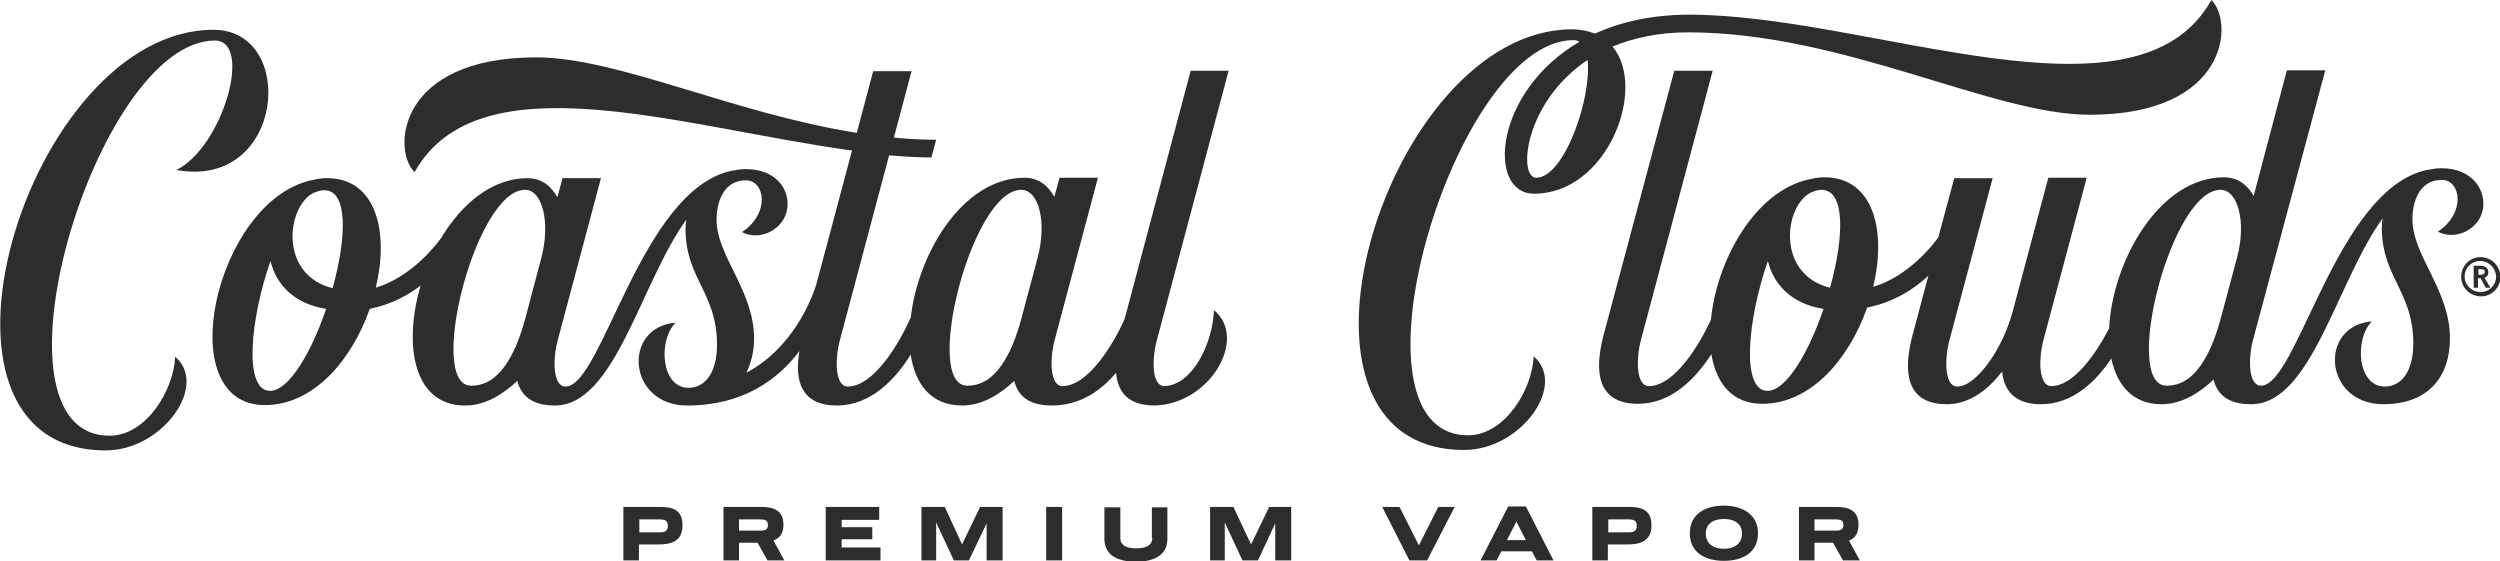
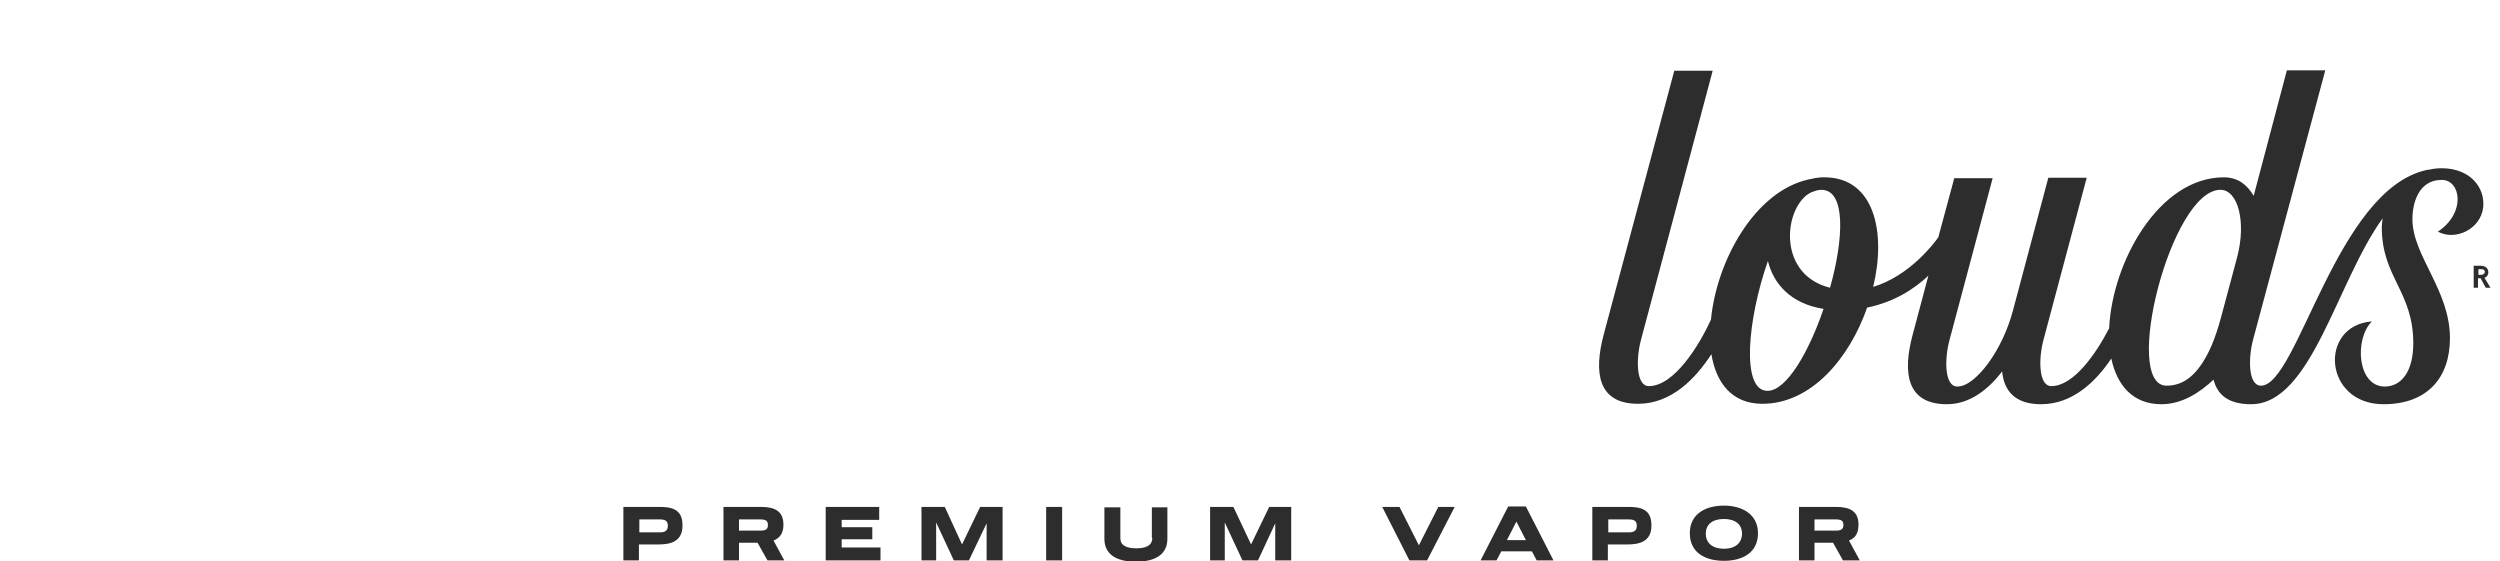
<svg xmlns="http://www.w3.org/2000/svg" xml:space="preserve" id="Layer_1" x="0" y="0" viewBox="0 0 579.5 130.1">
  <style>.st0{fill:#2d2d2d}</style>
-   <path d="M281.4 71.9c-.3 7.7-5 17.5-11.6 17.6-2.9-.2-2.8-6.4-1.6-10.8l16.6-62.3H276l-15.3 57.5c-2.6 5.9-8.5 15.6-14.4 15.6-3 0-3-6.4-1.8-10.8l10-37.5h-8.9l-1.2 4.4c-1.4-2.4-3.5-4.4-6.9-4.4-14.4 0-24.8 17.7-26.4 32.6h-.1c-2.6 5.9-8.5 15.8-14.5 15.8-3 0-3-6.4-1.8-10.8L206.1 36c3.4.3 6.6.5 9.8.5l1.1-4.1c-3.3 0-6.6-.2-9.8-.5l4.1-15.4h-8.9l-3.8 14.3c-28.9-4.6-55.5-17.5-74.3-17.5-32.3 0-33.4 21.6-28.2 26.6 14.9-26.6 61.9-10.4 101.4-5L189.2 66c-1.3 4.1-5.8 14.9-16.2 20.4 1.1-2.3 1.8-4.9 1.8-7.9 0-11.2-8.7-19.1-8.7-27.6 0-3.7 1.4-9.1 6.8-9.1 4.4 0 5.7 7.6-.9 12 4.1 2.2 9.9-.6 10.5-5.6.6-4.6-3-9-9.5-9-1 0-1.9.1-2.8.3-.2 0-.5.1-.7.1-21 4.6-29.9 50-38.4 50-3 0-3-6.4-1.8-10.8l10-37.5h-8.9l-1.2 4.4c-1.4-2.4-3.5-4.4-6.9-4.4-8.3 0-15.3 6-20 13.8-1 1.4-6.7 9-15.2 11.6 3.1-12.8.2-25.4-11.3-25.4h-.7c-.3 0-.6.1-.8.1-.4 0-.8.1-1.2.2-.3.1-.6.1-1 .2-22.2 5-32.7 52.1-10.7 52.1 11.4 0 20.2-10.6 24.3-22.3 4.9-1 8.8-3.1 11.8-5.4-4 13.6-1.8 27.8 10.3 27.8 4.9 0 9-2.8 12.1-5.7.9 3.4 3.4 5.7 8.7 5.7 14 0 19.8-28.3 30.5-43.1-.1.7-.2 1.4-.2 2.1 0 11.6 7.3 14.8 7.3 26.9 0 6.7-2.9 10-6.6 10-6.4 0-7.1-11-3-15.1-12.4 1-11.2 19.2 2.7 19.2 12.9 0 21-6 26-12.6-1.2 7 .5 12.6 8.7 12.6 7.8 0 13.5-6 17.1-11.8 1 6.8 4.7 11.8 11.9 11.8 4.9 0 9-2.8 12.1-5.7.9 3.5 3.4 5.7 8.7 5.7 6.6 0 11.5-3.5 14.9-7.6.4 4.5 2.8 7.6 9 7.6 12.9-.4 21.6-15.6 13.7-22.1zM62.6 90.6c-6.2 0-4.6-16.7.1-30.1 1.3 5.3 5.3 9.9 12.9 11.1-3.4 10-8.6 19-13 19zm14.5-23.8c-11.7-2.9-10.9-17-5.5-21.4.4-.3.7-.5 1.1-.7.1 0 .2-.1.3-.1.3-.1.5-.2.8-.3.4-.1.8-.2 1.3-.2 5.7-.1 5.2 11.2 2 22.7zm48.4-7.1-3.7 14c-.6 2.2-1.3 4.4-2.2 6.5-3.1 7-6.6 9.2-10.4 9.2-10.4 0 1-45.4 12.5-45.4 4.1 0 5.9 7.7 3.8 15.7zm115 .1-3.7 13.9c-.6 2.2-1.3 4.4-2.2 6.5-3.1 7-6.6 9.2-10.4 9.2-10.4 0 1-45.4 12.5-45.4 4.2 0 6 7.7 3.8 15.8z" class="st0" />
-   <path d="M40.9 39.4C66 44 69 6.9 49.5 6.9c-43.3 0-72.6 97.5-25 97.5 13.2 0 23.9-15.1 16.1-21.7-.3 7.7-6.7 18.3-15.2 18.3C-5 101 22.3 9.4 49.8 9.4c8.9 0 1.9 24.6-8.9 30zm332.9-28.6c4.8-2 10.6-3.3 17.5-3.3 36 0 70.4 19.1 93.1 19.1 32.3 0 33.4-21.6 28.2-26.6-17.4 31.2-79.2 3.4-121 3.4-8.7 0-16 1.7-21.9 4.4-1.5-.6-3.3-1-5.3-1-43.3 0-72.6 97.5-25 97.5 13.2 0 23.9-15.1 16.1-21.7-.3 7.7-6.7 18.3-15.2 18.3-30.4 0-3.1-91.6 24.4-91.6.5 0 1 .1 1.4.4-19.9 11.6-21.5 35.2-10.5 35.2 17 0 26.3-24.4 18.2-34.1zm-17.7 30.4c-4.3 0-2.8-17.5 11.9-27.3 1 8.8-5.4 27.3-11.9 27.3z" class="st0" />
  <path d="M566 39c-1 0-1.9.1-2.8.3-.2 0-.5.1-.7.1-21 4.6-29.9 50-38.4 50-3 0-3-6.4-1.8-10.8L539 16.3h-8.9l-7.7 29.1c-1.4-2.4-3.5-4.3-6.9-4.3-15.1 0-25.9 19.7-26.6 35-3 5.8-8.2 13.4-13.4 13.4-3 0-3-6.4-1.8-10.8l10-37.5h-8.9L466.6 72c-1.2 4.4-3.1 8.6-5.8 12.3-2.1 2.8-4.7 5.3-7.1 5.3-3 0-3-6.4-1.8-10.8l10-37.5H453L449.3 55c-1.1 1.6-6.8 9-15.1 11.5 3.1-12.8.2-25.4-11.3-25.4h-.7c-.3 0-.6.1-.8.1-.4 0-.8.1-1.2.2-.3.1-.6.1-1 .2-12.5 2.8-21.3 18.9-22.6 32.5-2.7 5.9-8.5 15.4-14.4 15.4-3 0-3-6.4-1.8-10.8L397 16.4h-8.9l-16.4 61.3c-2.2 8.4-1.5 15.9 8 15.9 7.7 0 13.3-5.8 17-11.5 1.1 6.7 4.8 11.5 11.8 11.5 11.4 0 20.2-10.6 24.3-22.3 6.3-1.3 10.9-4.3 14.2-7.4l-3.7 13.9c-2.2 8.4-1.5 15.9 8 15.9 5.5 0 9.8-3.7 12.8-7.6.4 4.4 2.9 7.6 9 7.6 7.3 0 12.7-5.2 16.3-10.6 1.3 6.2 5 10.6 11.6 10.6 4.9 0 9-2.8 12.1-5.7.9 3.5 3.4 5.7 8.7 5.7 14 0 19.8-28.3 30.5-43.1-.1.7-.2 1.4-.2 2.1 0 11.6 7.3 14.8 7.3 26.9 0 6.7-2.9 10-6.6 10-6.4 0-7.1-11-3-15.1-12.4 1-11.2 19.2 2.7 19.2 10.2 0 15.4-6.2 15.4-15.3 0-11.2-8.7-19.1-8.7-27.6 0-3.7 1.4-9.1 6.8-9.1 4.4 0 5.7 7.6-.9 12 4.1 2.2 9.9-.6 10.5-5.6.5-4.7-3.1-9.1-9.6-9.1zM409.7 90.6c-6.2 0-4.6-16.7.1-30.1 1.3 5.3 5.3 9.9 12.9 11.1-3.4 10-8.6 19-13 19zm14.5-23.9c-11.7-2.9-10.9-17-5.5-21.4.4-.3.7-.5 1.1-.7.1 0 .2-.1.3-.1.3-.1.5-.2.8-.3.4-.1.8-.2 1.3-.2 5.7 0 5.2 11.3 2 22.7zm94.4-7.2-3.8 14.2c-.6 2.2-1.3 4.4-2.2 6.5-3.1 7-6.6 9.2-10.4 9.2-10.4 0 1-45.4 12.5-45.4 4.1 0 6 7.5 3.9 15.5zm-365.8 58h-8.3v12.4h3.6v-3.7h4.6c2.4 0 5.5-.5 5.5-4.3.1-4-2.7-4.4-5.4-4.4zm.2 5.9h-4.8v-3h4.8c1.5 0 1.8.6 1.8 1.5s-.4 1.5-1.8 1.5zm28.6-1.8c0-3.1-2-4.1-5.2-4.1h-8.7v12.4h3.6v-4.1h4.3l2.3 4.1h3.9l-2.5-4.6c1.5-.6 2.3-1.7 2.3-3.7zm-5.4 1.4h-4.9v-2.6h4.9c1.3 0 1.8.3 1.8 1.3s-.5 1.3-1.8 1.3zm18.9 2h7.1v-2.8h-7.1v-1.7h8.7v-3h-12.4v12.4h12.7v-3h-9V125zm27.9 1.2-4-8.7h-5.4v12.4h3.4v-8.8l4.1 8.8h3.5l4.1-8.6v8.6h3.7v-12.4h-5.2l-4.2 8.7zm19.5-8.7h3.7v12.4h-3.7v-12.4zm24.6 7.2c0 1.7-1.4 2.4-3.7 2.4-2.3 0-3.7-.7-3.7-2.3v-7.2H256v7.3c0 3.4 2.5 5.3 7.3 5.3s7.3-1.9 7.3-5.3v-7.3H267v7.1h.1zm22.9 1.5-4.1-8.7h-5.4v12.4h3.4v-8.8l4.1 8.8h3.6l4-8.6v8.6h3.7v-12.4h-5.1l-4.2 8.7zm38.9.2-4.5-8.9h-4l6.3 12.4h4.1l6.4-12.4h-3.8l-4.5 8.9zm20.7-9-6.4 12.5h3.7l1.1-2.1h7.1l1.1 2.1h3.9l-6.4-12.5h-4.1zm-.3 7.8 2.2-4.3 2.2 4.3h-4.4zm28.1-7.7h-8.3v12.4h3.6v-3.7h4.6c2.4 0 5.5-.5 5.5-4.3.1-4-2.7-4.4-5.4-4.4zm.2 5.9h-4.8v-3h4.8c1.5 0 1.8.6 1.8 1.5s-.4 1.5-1.8 1.5zm22-6.2c-4.1 0-7.9 1.8-7.9 6.4s3.7 6.4 7.9 6.4 7.9-1.8 7.9-6.4c0-4.5-3.8-6.4-7.9-6.4zm0 10c-2.7 0-4.2-1.4-4.2-3.5s1.5-3.4 4.2-3.4 4.2 1.3 4.2 3.4-1.5 3.5-4.2 3.5zm31.2-5.6c0-3.1-2-4.1-5.2-4.1H417v12.4h3.6v-4.1h4.3l2.3 4.1h3.9l-2.5-4.6c1.5-.6 2.2-1.7 2.2-3.7zm-5.3 1.4h-4.9v-2.6h4.9c1.3 0 1.8.3 1.8 1.3s-.6 1.3-1.8 1.3zm151.3-59.9c0-.9-.7-1.5-1.8-1.5h-1.6v5.1h1v-2.2h.6l1.2 2.2h1.1l-1.4-2.3c.6-.2.9-.7.9-1.3zm-1.6.6h-.7v-1.3h.7c.5 0 .8.2.8.7-.1.3-.4.6-.8.6z" class="st0" />
-   <path d="M575 59.6c-2.5 0-4.5 2-4.5 4.6 0 2.5 2.1 4.5 4.6 4.5s4.5-2 4.5-4.6c-.1-2.5-2.1-4.5-4.6-4.5zm0 8.1c-2 0-3.7-1.6-3.7-3.6s1.6-3.6 3.6-3.6 3.6 1.6 3.7 3.6c0 2-1.6 3.6-3.6 3.6z" class="st0" />
</svg>